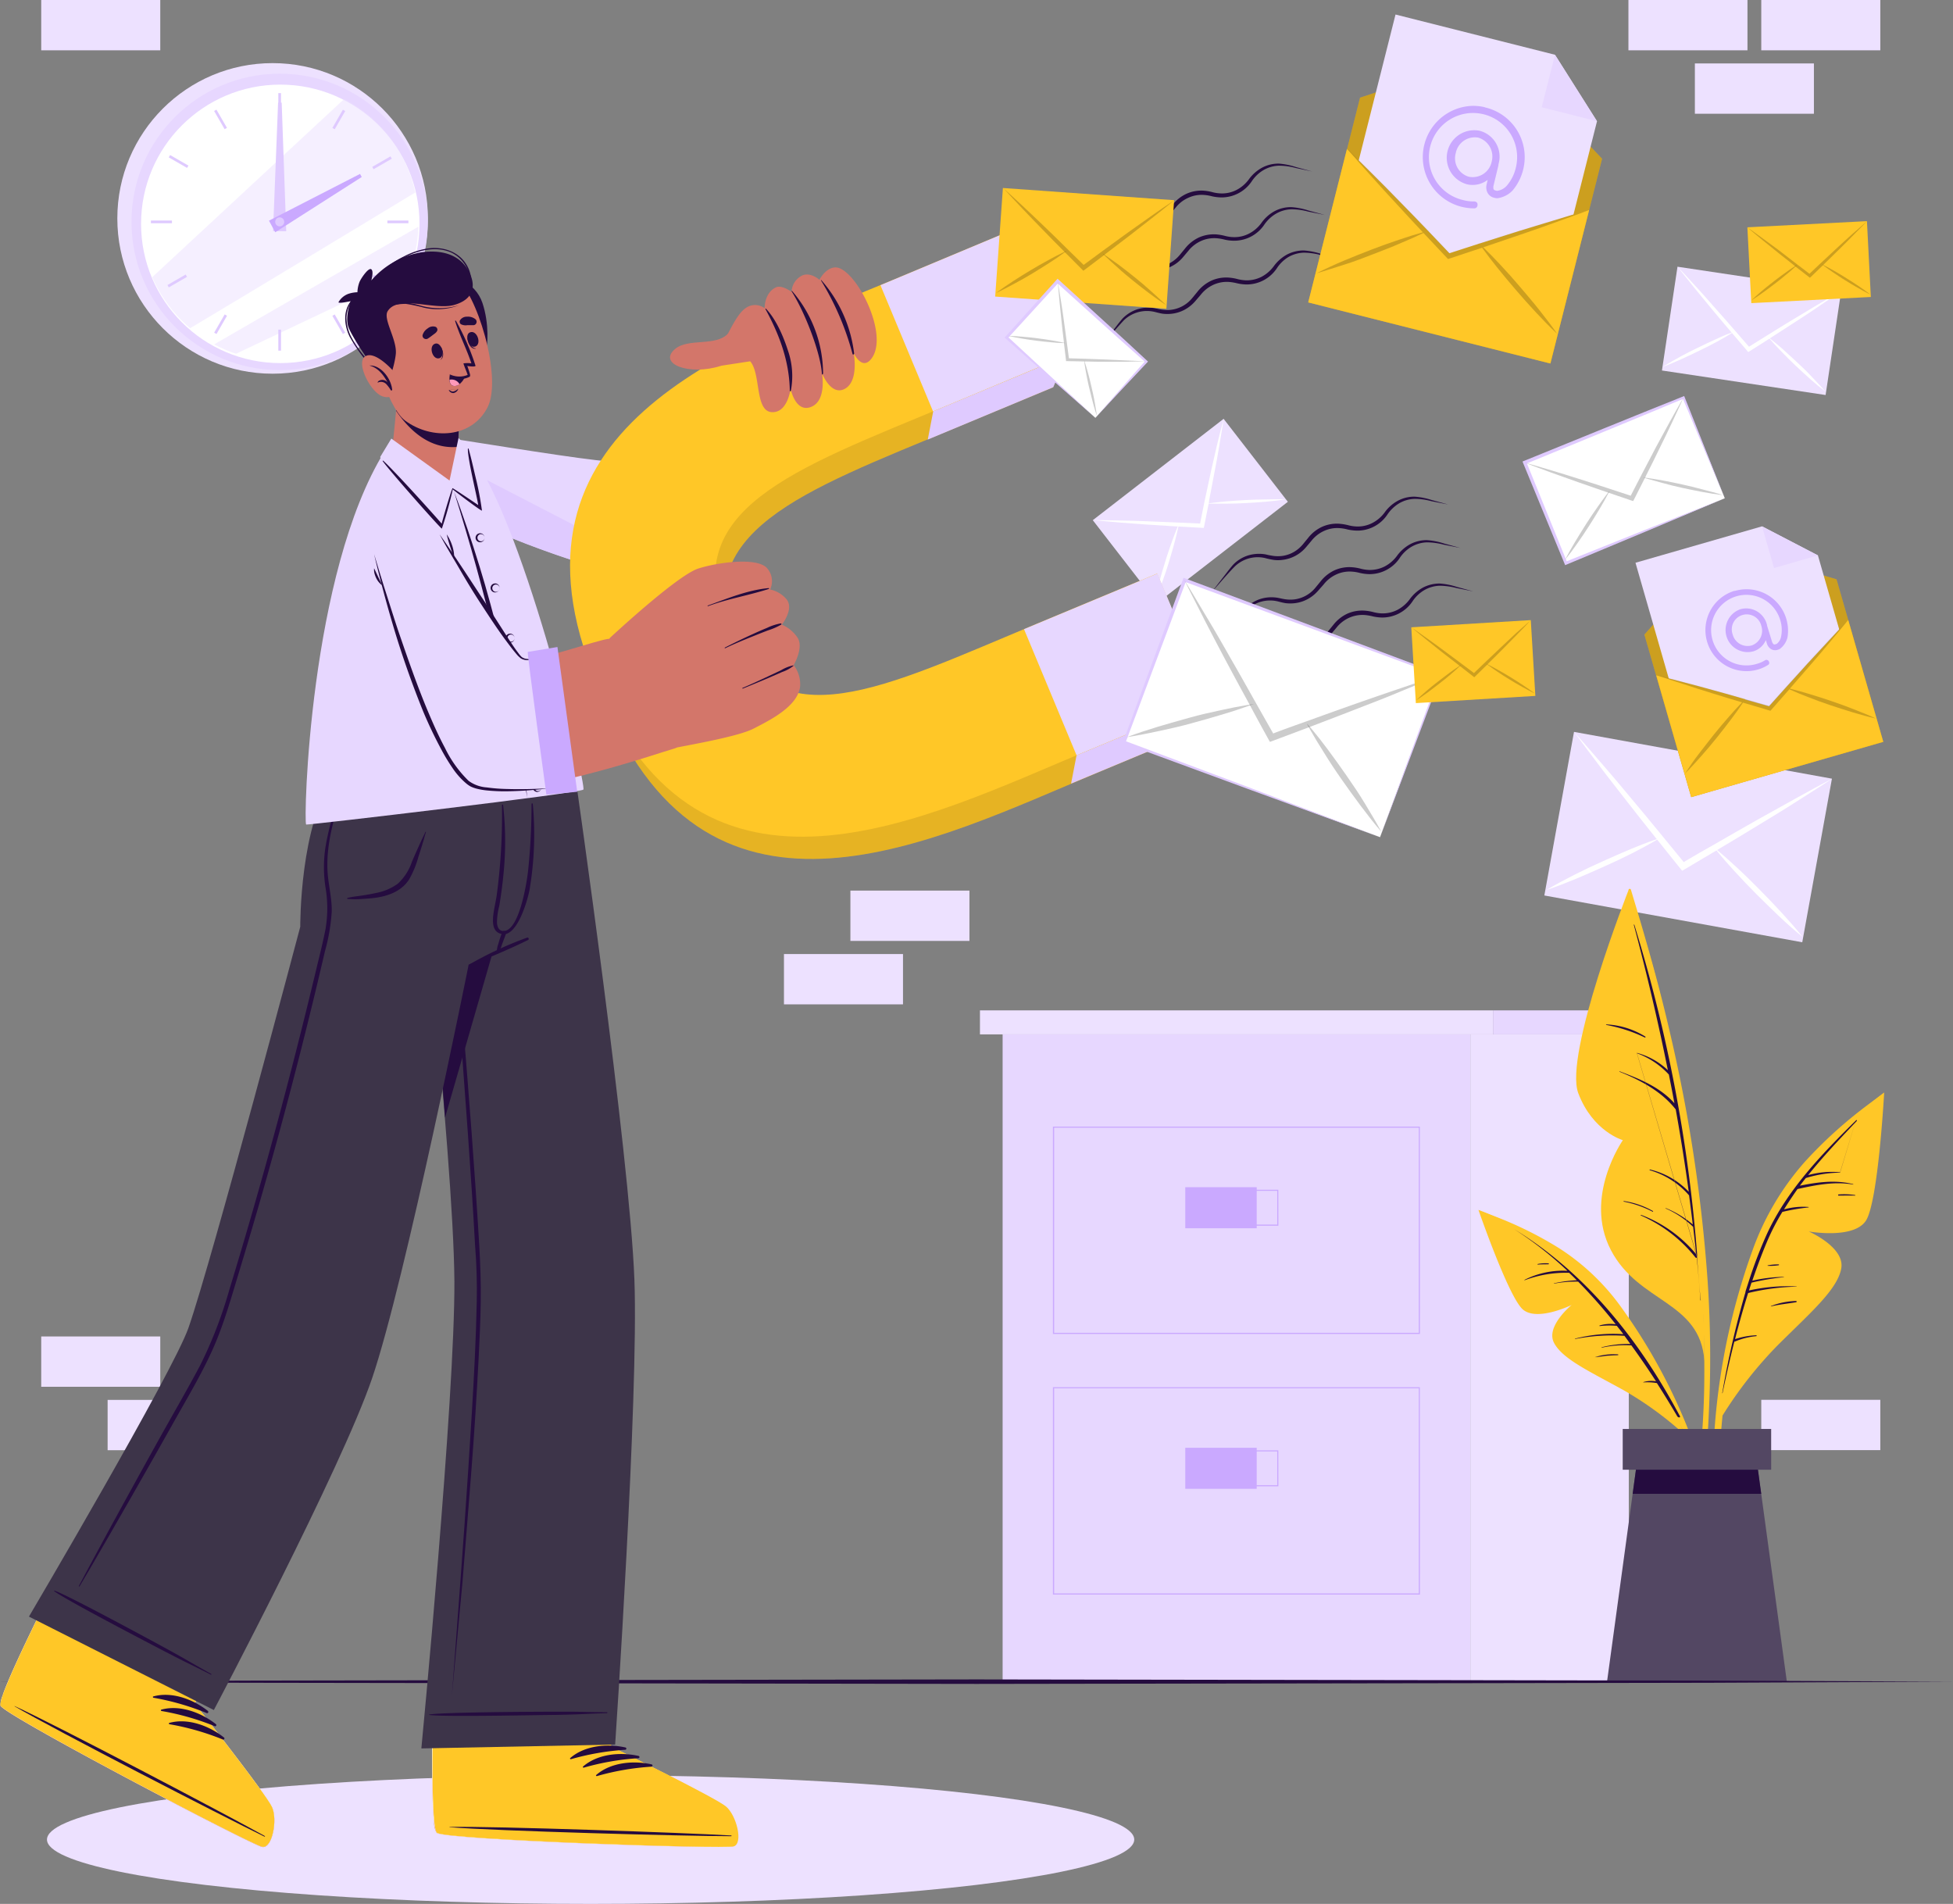
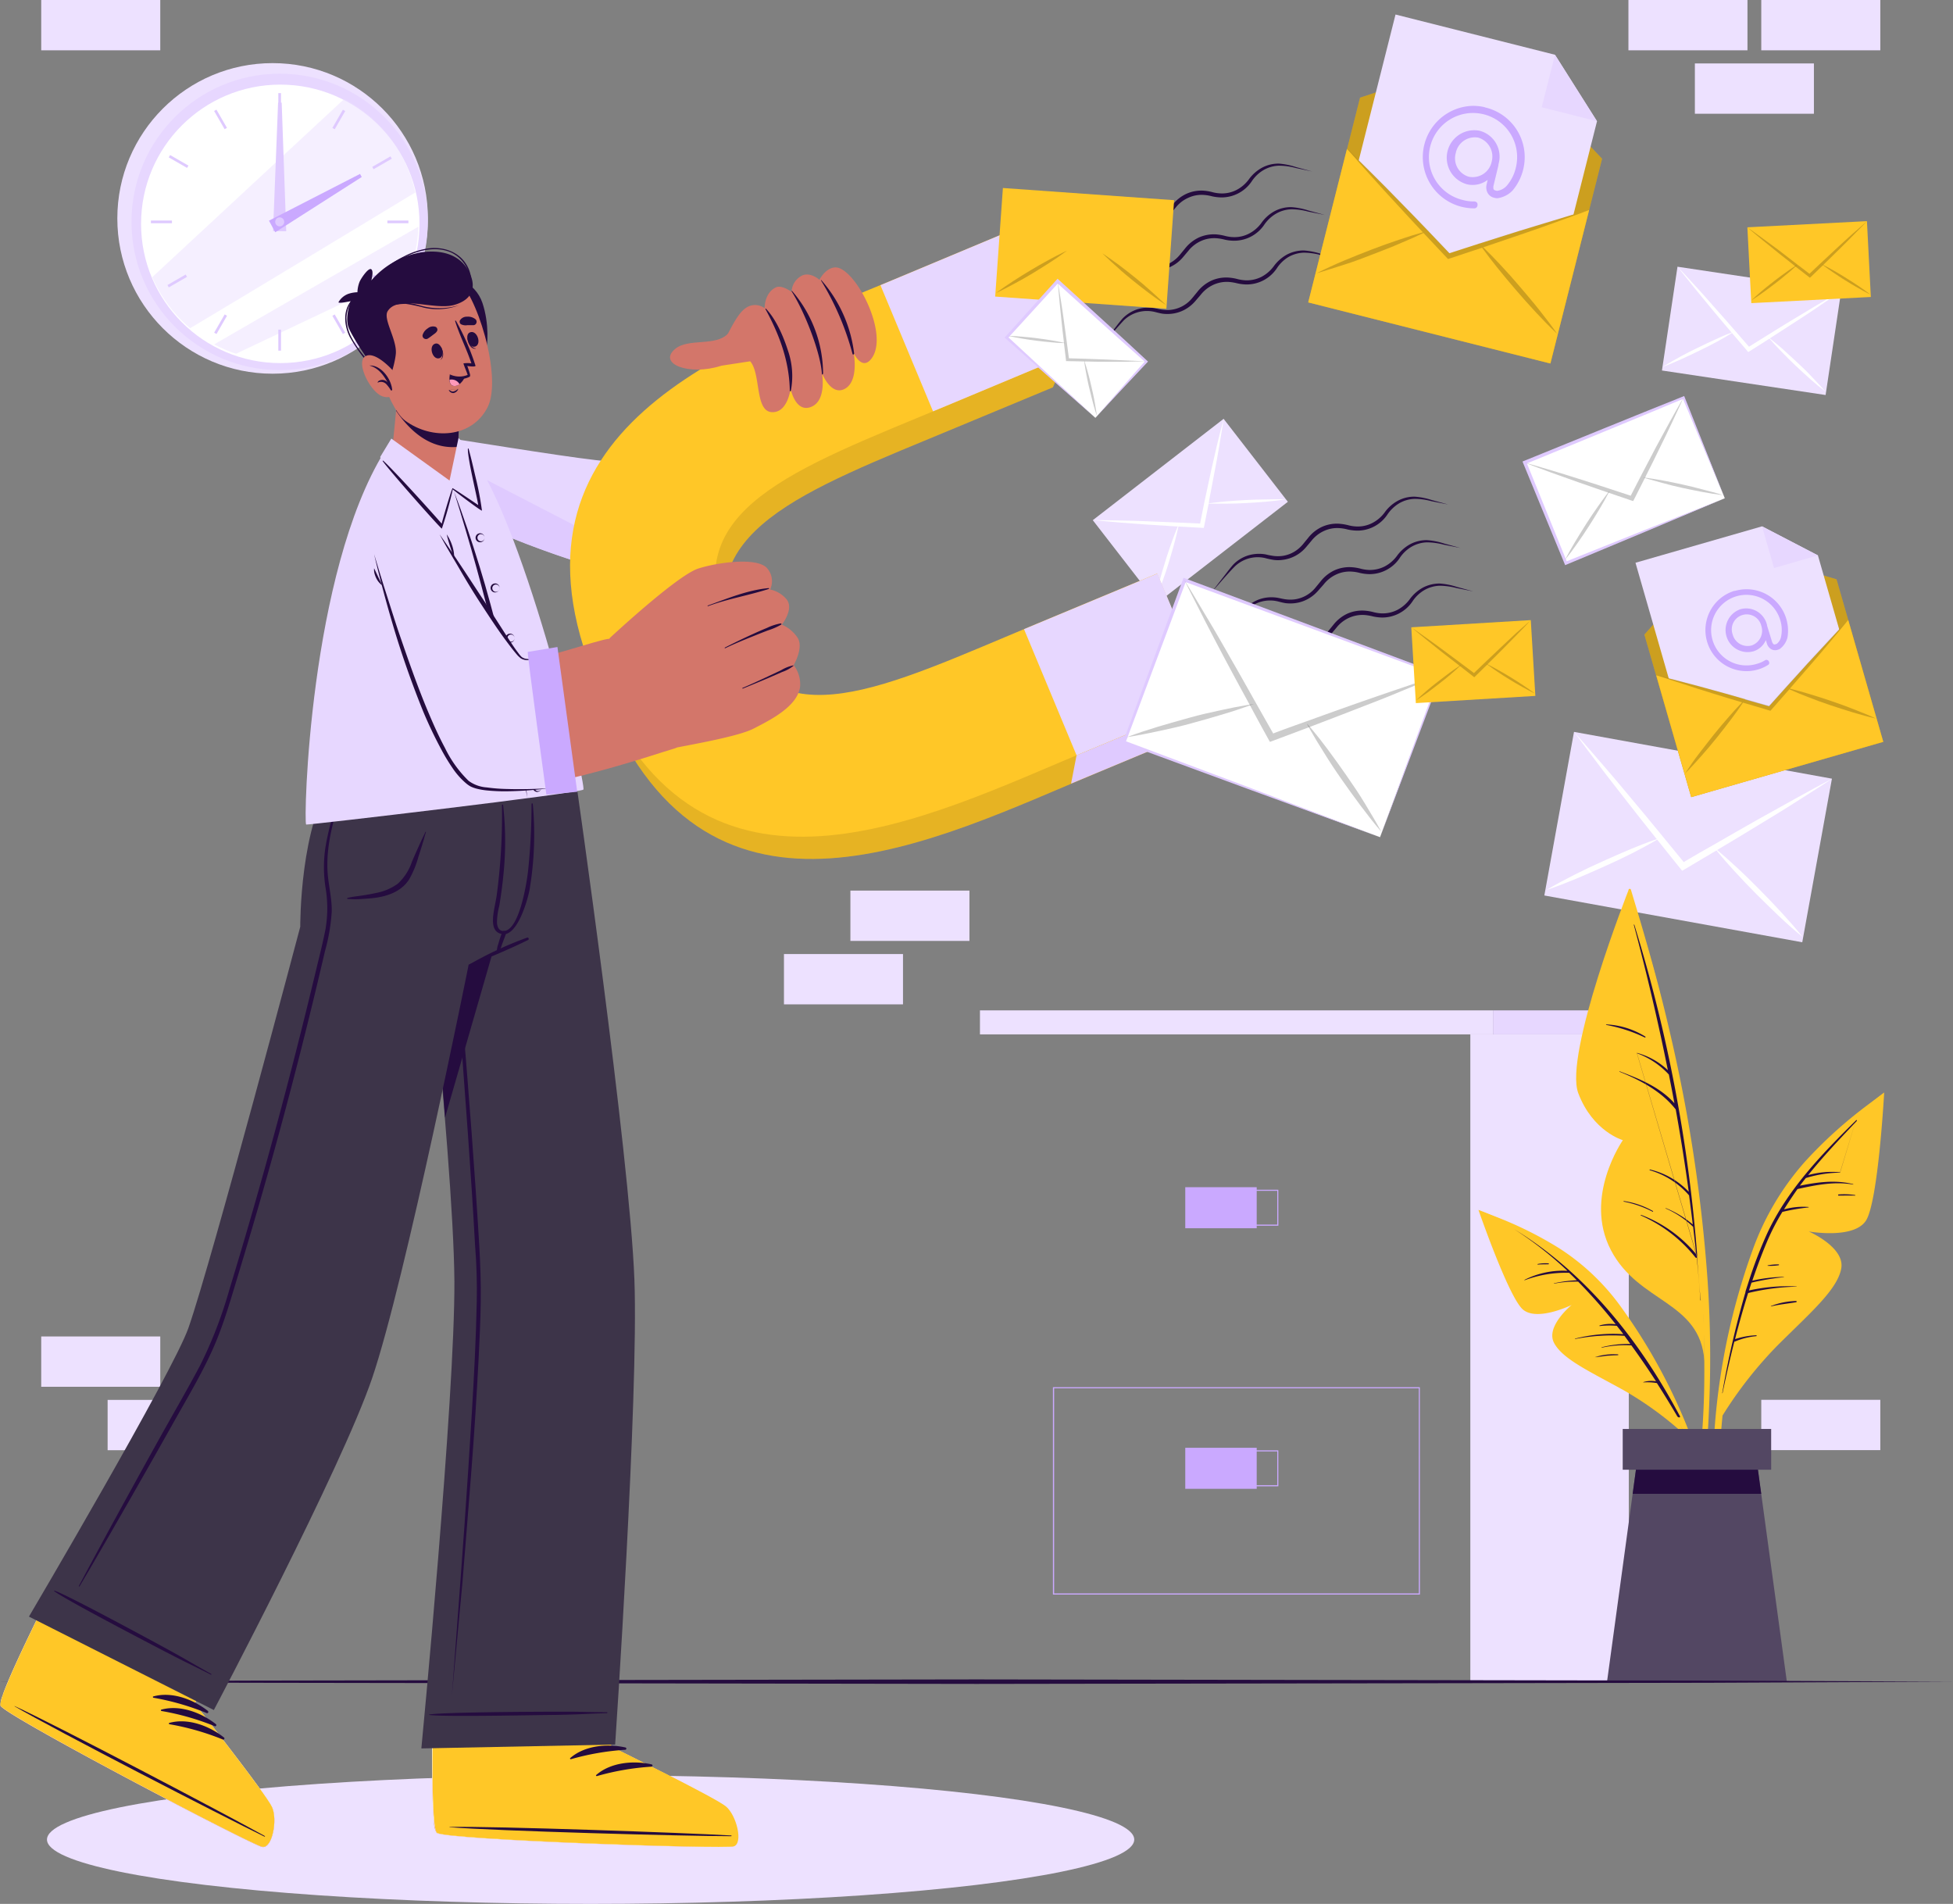
<svg xmlns="http://www.w3.org/2000/svg" viewBox="0 0 434.44 423.47">
  <rect x="0" y="0" width="434.44" height="423.47" fill="#808080" stroke="none" />
  <defs>
    <style> .cls-1, .cls-5 { fill: #ede1ff; } .cls-2 { fill: #fff; } .cls-3 { fill: #e7d7ff; } .cls-4 { fill: #caa9ff; } .cls-14, .cls-5 { isolation: isolate; } .cls-5 { opacity: 0.5; } .cls-6 { fill: #dfcaff; } .cls-7 { fill: #ffc727; } .cls-8 { fill: #250c3f; } .cls-9 { fill: #534763; } .cls-10 { fill: #d3766a; } .cls-11 { fill: #3d3449; } .cls-12 { fill: #ff99ba; } .cls-13 { opacity: 0.1; } .cls-14, .cls-15 { opacity: 0.2; } </style>
  </defs>
  <g id="Layer_2" data-name="Layer 2">
    <g id="Layer_1-2" data-name="Layer 1">
      <g>
        <g id="freepik--background-complete--inject-642">
          <rect class="cls-1" x="246.38" y="101.99" width="36.81" height="23.34" transform="translate(-14.15 185.94) rotate(-37.76)" />
          <path class="cls-2" d="M272.22,93.14c-.31,2-.67,4-1,6.06s-.71,4-1.09,6-.79,4.17-1.19,6.25v.19c-.37,1.84-.73,3.67-1.1,5.51l-.06.26h-.27l-5.6-.32h-.2q-3.16-.18-6.35-.4l-6.09-.45c-2-.19-4.08-.34-6.12-.56,2,0,4,.06,6,.09s4,.1,6,.17q3.36.12,6.75.28h0l5.06.23c.34-1.65.68-3.32,1-5h0q.69-3.32,1.42-6.6c.44-2,.88-3.93,1.34-5.88S271.68,95.14,272.22,93.14Z" />
          <path class="cls-2" d="M262.22,116.61v.06a3.35,3.35,0,0,1-.16.75c-.25,1.18-.54,2.35-.86,3.51-.38,1.42-.8,2.83-1.23,4.25s-.9,2.8-1.4,4.19-1,2.77-1.6,4.13c.29-1.46.65-2.89,1-4.31s.8-2.84,1.23-4.25.9-2.81,1.4-4.2c.39-1.1.8-2.21,1.26-3.31.1-.25.21-.5.32-.76Z" />
          <path class="cls-2" d="M286,111.07c-1.46.23-2.94.39-4.4.52s-2.94.22-4.41.3-2.95.13-4.43.14h-4.37l.81-.12c1.18-.17,2.35-.28,3.53-.39,1.47-.13,2.94-.22,4.41-.3s2.94-.12,4.42-.13S284.47,111,286,111.07Z" />
          <rect class="cls-1" x="377.95" y="55.18" width="23.34" height="36.81" transform="translate(259.13 448.01) rotate(-81.48)" />
          <path class="cls-2" d="M409.53,64.76c-1.68,1.18-3.38,2.3-5.07,3.47s-3.39,2.26-5.1,3.37-3.56,2.31-5.34,3.45a.91.91,0,0,1-.16.11q-2.36,1.52-4.73,3l-.24.14-.17-.2-3.65-4.27-.12-.15c-1.38-1.61-2.75-3.24-4.1-4.87L377,64.14c-1.27-1.61-2.57-3.18-3.83-4.8,1.39,1.43,2.73,2.93,4.09,4.4s2.71,3,4,4.48q2.24,2.5,4.47,5.07h0l3.33,3.83c1.43-.9,2.87-1.8,4.3-2.68h0c1.91-1.19,3.82-2.37,5.75-3.54,1.72-1,3.45-2.08,5.18-3.1S407.79,65.73,409.53,64.76Z" />
          <path class="cls-2" d="M385.71,73.79h0l-.64.4c-1,.64-2.08,1.23-3.14,1.81-1.29.71-2.6,1.38-3.92,2s-2.64,1.29-4,1.89-2.71,1.19-4.1,1.7c1.25-.8,2.54-1.53,3.83-2.24s2.61-1.38,3.92-2,2.65-1.29,4-1.89c1.07-.49,2.16-1,3.26-1.38l.77-.3Z" />
          <path class="cls-2" d="M406.1,87.14c-1.18-.9-2.31-1.86-3.42-2.83s-2.19-2-3.27-3-2.12-2.07-3.19-3.17c-.84-.86-1.66-1.73-2.45-2.64-.18-.19-.34-.38-.51-.57h0c.22.17.44.33.65.51.93.73,1.83,1.49,2.72,2.27,1.11,1,2.19,2,3.26,3s2.13,2,3.15,3.11S405.14,86,406.1,87.14Z" />
          <rect class="cls-1" x="357.03" y="157.03" width="36.98" height="58.31" transform="translate(125.31 522.45) rotate(-79.72)" />
          <path class="cls-2" d="M407.53,173.22c-2.72,1.8-5.46,3.49-8.19,5.25s-5.49,3.41-8.24,5.09-5.75,3.49-8.63,5.2l-.26.17c-2.54,1.52-5.1,3-7.65,4.54l-.37.21-.27-.33q-2.79-3.47-5.56-6.94c-.07-.07-.13-.16-.2-.24-2.09-2.62-4.18-5.25-6.25-7.92s-4-5.09-5.92-7.65-3.91-5.15-5.83-7.79c2.12,2.35,4.18,4.78,6.27,7.17s4.14,4.84,6.18,7.3q3.43,4.07,6.83,8.24h0c1.7,2.06,3.4,4.14,5.1,6.22,2.3-1.35,4.62-2.71,6.94-4h0c3.09-1.78,6.18-3.56,9.28-5.31q4.17-2.35,8.35-4.65C401.94,176.23,404.72,174.67,407.53,173.22Z" />
          <path class="cls-2" d="M369.37,186.36l-.08,0-1,.6q-2.49,1.43-5,2.71c-2.08,1.06-4.19,2.06-6.31,3s-4.25,1.91-6.41,2.8-4.34,1.75-6.57,2.49c2-1.21,4.08-2.3,6.16-3.36s4.2-2.06,6.31-3,4.27-1.92,6.43-2.81c1.72-.71,3.47-1.4,5.23-2,.41-.15.82-.29,1.24-.42Z" />
          <path class="cls-2" d="M401,208.41c-1.82-1.48-3.56-3-5.27-4.64s-3.37-3.23-5-4.87-3.27-3.35-4.84-5.07c-1.28-1.4-2.55-2.82-3.76-4.3l-.77-.94-.06-.07.08.06,1,.84c1.44,1.2,2.82,2.46,4.19,3.73,1.72,1.59,3.38,3.23,5,4.88s3.26,3.34,4.84,5.07S399.54,206.57,401,208.41Z" />
-           <rect class="cls-3" x="223.03" y="230.08" width="104.03" height="143.97" />
          <rect class="cls-1" x="217.99" y="224.73" width="114.11" height="5.34" />
          <rect class="cls-3" x="332.11" y="224.73" width="35.89" height="5.34" />
          <rect class="cls-1" x="327.07" y="230.08" width="35.25" height="143.97" />
-           <path class="cls-4" d="M315.86,296.7H234.22V250.58h81.62Zm-81.37-.25h81.12V250.83H234.49Z" />
          <rect class="cls-4" x="263.66" y="264.06" width="15.89" height="9.13" />
          <path class="cls-4" d="M284.37,272.63H268.22v-8h16.14Zm-15.89-.25h15.64v-7.51H268.48Z" />
          <path class="cls-4" d="M315.86,354.66H234.22V308.54h81.62Zm-81.37-.25h81.12V308.79H234.49Z" />
          <rect class="cls-4" x="263.66" y="322.02" width="15.89" height="9.13" />
          <path class="cls-4" d="M284.37,330.59H268.22v-8h16.14Zm-15.89-.25h15.64v-7.51H268.48Z" />
          <circle class="cls-1" cx="60.64" cy="48.58" r="34.54" />
          <circle class="cls-3" cx="62.21" cy="49.35" r="32.96" />
          <circle class="cls-2" cx="62.35" cy="49.79" r="30.97" />
          <path class="cls-5" d="M92.39,42.8C78.33,51.32,55.22,65.29,42.3,73a30.88,30.88,0,0,1-8.44-11.34L76.58,22A30.92,30.92,0,0,1,92.39,42.8Z" />
          <path class="cls-5" d="M93.06,50.43a30.59,30.59,0,0,1-2,10L52.51,78.68a29.79,29.79,0,0,1-4.86-2.09C59.28,69.86,80.54,57.63,93.06,50.43Z" />
          <rect class="cls-6" x="61.91" y="20.71" width="0.6" height="4.68" />
          <rect class="cls-6" x="48.76" y="24.22" width="0.6" height="4.68" transform="translate(-6.71 28.09) rotate(-30)" />
          <rect class="cls-6" x="39.42" y="33.56" width="0.6" height="4.7" transform="translate(-11.2 52.46) rotate(-60.11)" />
          <rect class="cls-6" x="33.57" y="49.05" width="4.68" height="0.6" />
          <rect class="cls-6" x="37.09" y="62.19" width="4.68" height="0.6" transform="translate(-25.98 28.11) rotate(-30.02)" />
          <rect class="cls-6" x="46.73" y="71.82" width="4.68" height="0.6" transform="translate(-37.92 78.61) rotate(-60.04)" />
          <rect class="cls-6" x="61.91" y="73.31" width="0.6" height="4.68" />
          <rect class="cls-6" x="75.06" y="69.78" width="0.6" height="4.68" transform="translate(-25.96 47.34) rotate(-30)" />
          <rect class="cls-6" x="84.68" y="60.16" width="0.6" height="4.68" transform="translate(-11.63 104.84) rotate(-60)" />
          <rect class="cls-6" x="86.17" y="49.05" width="4.68" height="0.6" />
          <rect class="cls-6" x="82.64" y="35.91" width="4.68" height="0.6" transform="translate(-6.72 47.34) rotate(-30)" />
          <rect class="cls-6" x="73.03" y="26.28" width="4.68" height="0.6" transform="translate(14.68 78.58) rotate(-60.02)" />
          <polygon class="cls-6" points="62.66 22.83 63.67 51.43 60.74 51.4 61.86 22.82 62.66 22.83" />
          <polygon class="cls-4" points="80.47 39.37 61.23 51.66 59.83 49.08 80.09 38.68 80.47 39.37" />
          <path class="cls-6" d="M63.22,49.35a1,1,0,1,1-1-1A1,1,0,0,1,63.22,49.35Z" />
          <rect class="cls-1" x="377.02" y="14.11" width="26.48" height="11.19" />
          <rect class="cls-1" x="391.79" width="26.48" height="11.19" />
          <rect class="cls-1" x="362.24" width="26.48" height="11.19" />
          <rect class="cls-1" x="9.17" width="26.48" height="11.19" />
          <rect class="cls-1" x="23.94" y="311.37" width="26.48" height="11.19" />
          <rect class="cls-1" x="9.17" y="297.26" width="26.48" height="11.19" />
          <rect class="cls-1" x="391.79" y="311.35" width="26.48" height="11.19" />
          <rect class="cls-1" x="189.17" y="198.09" width="26.48" height="11.19" />
          <rect class="cls-1" x="174.39" y="212.2" width="26.48" height="11.19" />
        </g>
        <g id="freepik--Shadow--inject-642">
          <ellipse class="cls-1" cx="131.38" cy="409.16" rx="120.93" ry="14.31" />
        </g>
        <g id="freepik--Plant--inject-642">
          <path class="cls-7" d="M380.22,312.14a254.82,254.82,0,0,0-.38-27.5,349.55,349.55,0,0,0-8.61-56c-2.4-10.37-5.36-20.57-8.44-30.75-.1-.31-.59-.22-.5.1,9.53,35.9,17.35,72.94,16.81,110.26-.15,10.44-1.36,20.7-2.35,31.08,0,.27.43.38.49.1C379.22,330.47,379.85,321.14,380.22,312.14Z" />
          <path class="cls-7" d="M362.29,197.91s-14.45,36.66-11.21,45.23S361,253.6,361,253.6s-8.84,12.61-2.66,24.45,19.89,11.27,20.8,24.68C379.12,302.77,379.89,246.68,362.29,197.91Z" />
          <path class="cls-8" d="M377.55,279.61a.31.31,0,0,0,0-.19,335.84,335.84,0,0,0-14-73.74c0-.07-.14,0-.12,0,2.86,10.73,5.41,21.51,7.58,32.35a16,16,0,0,0-6.89-3.85m0,.08a18.19,18.19,0,0,1,7.12,4.75c.42,2.13.84,4.25,1.23,6.38-3.23-3.61-7.71-5.4-12.18-7.1-.07,0-.1.08,0,.1,4.67,1.9,9.31,4.35,12.47,8.37q1.65,9.12,2.9,18.31a17.49,17.49,0,0,0-8.61-4.94c-.1,0-.16.13-.05.16a18.24,18.24,0,0,1,8.73,5.59h0c.29,2.16.57,4.31.82,6.47a22,22,0,0,0-6-3.64c-.05,0-.09.07,0,.09a20.92,20.92,0,0,1,6,4h.07c.25,2.06.48,4.11.69,6.17a29.3,29.3,0,0,0-12.25-8.75c-.09,0-.14.11,0,.15a31.89,31.89,0,0,1,12.07,9.29.25.25,0,0,0,.31.09c.31,3.16.59,6.32.82,9.48a0,0,0,1,0,.07,0c-.34-3.09-.57-6.38-.83-9.62Z" />
          <path class="cls-8" d="M366,230.56a18.07,18.07,0,0,0-8.68-2.71.06.06,0,0,0,0,.12,34.09,34.09,0,0,1,8.58,2.8.12.12,0,0,0,.14-.09A.13.13,0,0,0,366,230.56Z" />
          <path class="cls-8" d="M367.7,269.37a18.43,18.43,0,0,0-6.48-2.23c-.08,0-.09.11,0,.13a23.84,23.84,0,0,1,6.44,2.26S367.79,269.42,367.7,269.37Z" />
          <path class="cls-7" d="M418.22,243.78a99,99,0,0,0-16.72,14.61,60.33,60.33,0,0,0-11.72,19.89,148.26,148.26,0,0,0-8.73,47.54,115,115,0,0,0,2.57,26.74.24.24,0,0,0,.29.2.25.25,0,0,0,.21-.29,150.14,150.14,0,0,1,.26-46.74c2.48-15.17,6.38-31.67,16-44,5.25-6.71,11.79-12,18.26-17.45C419,244,418.54,243.54,418.22,243.78Z" />
          <path class="cls-7" d="M383.14,314.9a90.39,90.39,0,0,1,12.19-15.57c7.22-7.22,13.31-12.36,14.24-17.13s-7.23-8.3-7.23-8.3,10,1.8,12.73-2.4,4.06-28.5,4.06-28.5-18.19,13-26.67,31.19S383.14,314.9,383.14,314.9Z" />
          <path class="cls-8" d="M412.83,249.23c-7.65,7.52-15.35,15.53-19.86,25.4a100.46,100.46,0,0,0-4,10.48h0c-.23.72-.47,1.44-.69,2.16a.24.24,0,0,0,0,.12,205.58,205.58,0,0,0-5.17,22.45c0,.05.06.08.07,0,.79-3.8,1.65-7.62,2.62-11.44h.11a15.8,15.8,0,0,1,4.77-1.21c.11,0,.1-.2,0-.2a17.7,17.7,0,0,0-4.72.86c.88-3.44,1.84-6.87,2.91-10.25a50.27,50.27,0,0,1,10.79-1.42v-.05a40.24,40.24,0,0,0-10.61.9l.57-1.74a56.07,56.07,0,0,1,7.18-1.22c.05,0,0-.07,0-.07a34.35,34.35,0,0,0-7,.85c1-2.93,2.06-5.81,3.25-8.63a51.7,51.7,0,0,1,3.43-6.66,44.24,44.24,0,0,1,5.82-1c.06,0,.05-.1,0-.1a15.67,15.67,0,0,0-5.45.54q1.44-2.33,3-4.53h0c4.08-.9,8.22-1.74,12.39-1a.07.07,0,0,0,0-.09l0,0c-4-1-7.91-.44-11.86.34.43-.57.87-1.14,1.32-1.7a27,27,0,0,1,7.62-1.2m0-.09a20,20,0,0,0-7.1.64c3.37-4.19,7.1-8.13,10.78-12,.15-.24,0-.33-.17-.15Z" />
          <path class="cls-8" d="M412.63,265.8a16.86,16.86,0,0,0-3.62-.13.13.13,0,0,0,0,.26c1.19,0,2.39-.05,3.59,0A.07.07,0,1,0,412.63,265.8Z" />
          <path class="cls-8" d="M399.54,289.37a16.35,16.35,0,0,0-5.61,1.13v.08c1.85-.44,3.72-.62,5.59-.93C399.71,289.62,399.7,289.37,399.54,289.37Z" />
          <path class="cls-8" d="M395.62,281.23a11.84,11.84,0,0,0-2.38.21.09.09,0,0,0-.05.1l.05,0a11.94,11.94,0,0,0,2.39-.12.11.11,0,0,0,.11-.13A.11.11,0,0,0,395.62,281.23Z" />
          <path class="cls-7" d="M329.82,269.57a82.78,82.78,0,0,1,16.91,8A50.55,50.55,0,0,1,360.81,291a125.09,125.09,0,0,1,18.06,36.46A97.21,97.21,0,0,1,383,349.65a.21.21,0,0,1-.42,0h0a126.16,126.16,0,0,0-11-37.77c-5.51-11.7-12.48-24.15-23.13-31.89-5.8-4.22-12.31-7-18.81-9.9C329.22,269.94,329.48,269.45,329.82,269.57Z" />
          <path class="cls-7" d="M374.62,319a75.66,75.66,0,0,0-13.46-9.79c-7.51-4.17-13.62-6.92-15.49-10.57s3.94-8.39,3.94-8.39-7.68,3.77-10.86,1-9.87-22.14-9.87-22.14,17.72,6.3,28.79,19.08S374.62,319,374.62,319Z" />
          <path class="cls-8" d="M373.7,315c-8.86-16.64-20.69-31.69-36.89-41.62h0a81.11,81.11,0,0,1,11.86,9.28,18.84,18.84,0,0,0-9.53,2c-.06,0,0,.12,0,.1a26,26,0,0,1,9.8-1.66h.11c.58.55,1.15,1.1,1.71,1.66a29.1,29.1,0,0,0-5.09.68c-.05,0,0,.07,0,.07a26.24,26.24,0,0,1,5.38-.45,114.12,114.12,0,0,1,8.36,9.49,8.41,8.41,0,0,0-3.56.26c-.09,0-.07.15,0,.14a18.56,18.56,0,0,1,3.8-.06c.49.62,1,1.23,1.45,1.86a34.17,34.17,0,0,0-10.75,1c-.05,0,0,.09,0,.08a43.12,43.12,0,0,1,11-.72c.45.6.88,1.22,1.32,1.82a23.4,23.4,0,0,0-6.4.74.07.07,0,0,0,0,.09l0,0a24.13,24.13,0,0,1,6.62-.52q2.87,3.94,5.49,8a5.94,5.94,0,0,0-2.81.17c-.05,0,0,.08,0,.07a12.57,12.57,0,0,1,3,.15q2.37,3.69,4.56,7.43C373.48,315.41,373.82,315.26,373.7,315Z" />
          <path class="cls-8" d="M359.91,301.24a13.57,13.57,0,0,0-5.14.63m0,.07a39.83,39.83,0,0,1,5.12-.52c.12,0,.14-.17,0-.18Z" />
          <path class="cls-8" d="M344.46,281a9,9,0,0,0-2.38.14c-.09,0-.06.15,0,.14.78-.08,1.55-.05,2.33-.08a.11.11,0,0,0,.13-.07A.11.11,0,0,0,344.46,281Z" />
          <polygon class="cls-9" points="397.48 374.04 357.48 374.04 363.18 332.26 364.64 321.55 390.32 321.55 391.78 332.26 397.48 374.04" />
          <polygon class="cls-8" points="391.78 332.26 363.18 332.26 364.64 321.55 390.32 321.55 391.78 332.26" />
          <rect class="cls-9" x="360.97" y="317.83" width="33.02" height="9.07" />
        </g>
        <g id="freepik--Floor--inject-642">
          <polygon class="cls-8" points="0 374.04 54.3 373.8 108.61 373.71 217.22 373.54 325.83 373.71 380.14 373.8 434.44 374.04 380.14 374.29 325.83 374.38 217.22 374.54 108.61 374.37 54.3 374.29 0 374.04" />
        </g>
        <g id="freepik--Character--inject-642">
          <path class="cls-10" d="M98.94,347.81s-2.84,39.35-2.84,39.38c0,7.71.06,14.47.44,18v.06a5.3,5.3,0,0,0,.56,2.38v.05c2.29,1.57,63.88,3.67,66,3s.49-6.89-1.83-8.88-25.45-13.36-25.45-13.36l2.45-39.3Z" />
          <path class="cls-2" d="M96.1,378.92v8.27c0,7.71.06,14.47.44,18v.06a10.3,10.3,0,0,0,.56,2.38v.05c2.29,1.57,63.88,3.67,66,3s.49-6.89-1.83-8.88-25.45-13.36-25.45-13.36l.11-8.4Z" />
          <path class="cls-7" d="M163.22,410.67c-2.17.65-63.76-1.46-66-3-.88-.58-1.1-9.58-1-20.45v-.34l39.75.92v.67s23.21,11.35,25.55,13.35S165.38,410,163.22,410.67Z" />
          <path class="cls-8" d="M162.59,408.25c-10.37-.61-52.27-2.09-62.57-1.9-.08,0-.08,0,0,.06,10.27.83,52.17,2,62.56,2C162.8,408.42,162.81,408.27,162.59,408.25Z" />
          <path class="cls-8" d="M139.15,388.68c-4.06-.91-9.08-.45-12.3,2.35-.12.11,0,.29.17.25a57.09,57.09,0,0,1,12.1-2.09.26.26,0,0,0,0-.51Z" />
-           <path class="cls-8" d="M142,390.55c-4.06-.9-9.08-.44-12.3,2.36-.12.11,0,.29.17.25a57.09,57.09,0,0,1,12.1-2.09.27.27,0,0,0,.28-.25A.27.27,0,0,0,142,390.55Z" />
          <path class="cls-8" d="M144.93,392.43c-4.06-.9-9.08-.44-12.3,2.36-.13.11,0,.28.16.25a57.09,57.09,0,0,1,12.1-2.09.26.26,0,0,0,0-.52Z" />
          <path class="cls-11" d="M93.73,388.89l43.11-.86s5.26-77.58,4.28-103.44C140.05,256.49,128,172.9,128,172.9H91.58s9.3,83.92,9.5,112C101.22,311,93.73,388.89,93.73,388.89Z" />
          <path class="cls-8" d="M120.83,172.9,99,248.57c-2.59-35.81-7.38-75.67-7.38-75.67Z" />
          <path class="cls-8" d="M98.49,177l2.31,25,2.14,25c1.37,16.65,2.67,33.31,3.67,50,.24,4.17.39,8.36.33,12.55s-.26,8.36-.47,12.53q-.64,12.52-1.61,25t-2,25l-2.33,24.95,1.86-25q.94-12.49,1.76-25c.53-8.34,1.09-16.67,1.47-25q.3-6.26.43-12.5t-.37-12.49c-.91-16.67-2.23-33.33-3.44-50Z" />
          <path class="cls-8" d="M135,380.84c-6.73-.06-4.8-.14-11.53-.12-3.29,0-24.94.08-28,.63a.07.07,0,0,0,0,.09.08.08,0,0,0,0,0c3.08.48,24.72,0,28,0,6.73-.14,4.79-.17,11.52-.4a.13.13,0,0,0,.13-.11A.12.12,0,0,0,135,380.84Z" />
          <path class="cls-10" d="M28.86,326.69,8.05,360.52c-3.38,6.93-6.22,13.06-7.39,16.37V377a5.35,5.35,0,0,0-.53,2.39v.06c1.38,2.4,56,31,58.21,31.37s3.43-6,2.2-8.8-17.25-23.1-17.25-23.1l20.45-34Z" />
          <path class="cls-2" d="M.12,379.34v.06c1.38,2.4,56,31,58.21,31.37s3.43-6,2.2-8.8-17.24-23.11-17.24-23.11l3.64-6.06c-8.92-4.75-25.13-13.1-35.2-18.28l-3.69,6c-3.38,6.93-6.22,13.06-7.39,16.37V377A5.32,5.32,0,0,0,.12,379.34Z" />
          <path class="cls-7" d="M58.34,410.77c-2.25-.36-56.83-29-58.21-31.37-.54-.91,3.16-9.1,7.92-18.88l.15-.3,35.42,18.06-.32.59s16,20.29,17.23,23.1S60.58,411.14,58.34,410.77Z" />
          <path class="cls-8" d="M58.83,408.33c-9.08-5.05-46.19-24.55-55.55-28.85-.08,0-.11,0,0,.06,8.89,5.2,46.15,24.4,55.5,28.94C59,408.58,59,408.44,58.83,408.33Z" />
          <path class="cls-8" d="M46.22,380.53c-3.27-2.58-8-4.34-12.11-3.21-.16,0-.09.27,0,.29A57.63,57.63,0,0,1,45.91,381a.27.27,0,0,0,.31-.45Z" />
          <path class="cls-8" d="M48,383.47c-3.27-2.57-8-4.34-12.11-3.21-.16.05-.09.27,0,.3a56.89,56.89,0,0,1,11.81,3.36.27.27,0,0,0,.3-.45Z" />
          <path class="cls-8" d="M49.77,386.42c-3.26-2.58-8-4.34-12.1-3.21-.16,0-.1.27,0,.29a57.54,57.54,0,0,1,11.81,3.37.27.27,0,1,0,.29-.45Z" />
          <path class="cls-11" d="M124.22,172.87h0c-.16.74-2.7,12.56-5.34,22.7-1.92,7.42-3.9,13.93-5,14.6-1.28.76-7.53,3.53-9.63,4.4,0,0-14.06,70.2-21.48,92-6.85,20.09-35.2,73.78-35.2,73.78L6.44,359.57s32.12-54.49,35.5-64.27c5.28-15.16,24.85-89.16,24.85-89.16s-.15-23.17,7.65-33.28Z" />
          <path class="cls-8" d="M47,372.33c-5.87-3.28-4.14-2.42-10-5.64-2.9-1.58-21.92-11.9-24.88-12.9-.06,0-.11.08-.06.12,2.48,1.9,21.68,11.89,24.6,13.41,6,3.1,4.29,2.15,10.3,5.18a.11.11,0,0,0,.07-.12Z" />
          <path class="cls-8" d="M77.34,199.71c1.12-.29,2.33-.38,3.48-.57.92-.14,1.85-.31,2.77-.51a12.08,12.08,0,0,0,4.88-2.06,11.62,11.62,0,0,0,3.17-4.92c.46-1.07.93-2.14,1.41-3.2.23-.51.46-1,.7-1.54s.61-1.22.87-1.85c0-.09.18,0,.14,0-.15.44-.28.88-.39,1.33s-.3,1-.46,1.56c-.29.92-.57,1.84-.87,2.75a21.84,21.84,0,0,1-2,4.85c-1.7,2.7-4.74,3.79-7.77,4.17-.87.11-1.75.17-2.62.22a18.41,18.41,0,0,1-3.32,0C77.22,200,77.16,199.75,77.34,199.71Z" />
          <path class="cls-8" d="M117.22,208.56a81.57,81.57,0,0,0-12.89,6,.14.14,0,1,0,.12.26c4.34-1.86,8.77-3.64,13-5.74a.28.28,0,1,0-.23-.52Z" />
          <path class="cls-8" d="M118.52,178.82c0-.15-.28-.19-.28,0a143.37,143.37,0,0,1-.73,14.5c-.2,2.24-2,14.6-5.88,13.7-.64-.15-1-.79-1.08-1.77a15.19,15.19,0,0,1,.52-3.79c.43-2.59.77-5.18,1-7.8a71.44,71.44,0,0,0-.16-14.62.13.13,0,0,0-.16-.09.14.14,0,0,0-.09.09,134.81,134.81,0,0,1-1.18,20.18c-.49,3.21-2.11,8,1.25,8.55s5.64-7.6,6.06-9.82A73.86,73.86,0,0,0,118.52,178.82Z" />
          <path class="cls-8" d="M111.74,207.33a19.29,19.29,0,0,0-.87,2.56,5.87,5.87,0,0,0-.37,2.11.14.14,0,0,0,.17.12.17.17,0,0,0,.1-.06,7.35,7.35,0,0,0,.9-2c.3-.8.61-1.58.88-2.38a.44.44,0,1,0-.81-.35Z" />
          <path class="cls-8" d="M17.55,352.75c5.85-11,11.88-21.94,17.94-32.85,3-5.38,6.1-10.7,9-16.15A96.81,96.81,0,0,0,51,286.92q5.39-17.67,10.22-35.49t9.12-35.79c.71-3,1.5-6,2.07-9a27.5,27.5,0,0,0,0-9.23,29.51,29.51,0,0,1-.07-8.6,56.25,56.25,0,0,1,2-8.39c.46-1.45,1-2.89,1.45-4.32A.14.14,0,0,1,76,176a.15.15,0,0,1,.08.17c-1.77,5.8-3.59,11.66-3.21,17.81.19,2.95,1,5.85.92,8.82a42.32,42.32,0,0,1-1.49,8.72q-4.2,18.09-9,36T53.09,283.21c-1.75,5.76-3.38,11.61-5.86,17.1s-5.62,10.71-8.58,16q-9.16,16.31-18.56,32.47l-2.41,4.08C17.63,352.92,17.5,352.83,17.55,352.75Z" />
          <path class="cls-10" d="M97.16,110.69c13.49,6.41,36.5,16.17,45.61,16.69,7,.41,29.21-23.73,38.61-32.83,2.88-2.79-15.27-20.51-18.58-17.81-9.16,7.44-25.34,26.23-26.47,26.54-1.59.44-19.24-3.14-34.63-5.18C84.52,95.83,90.62,107.58,97.16,110.69Z" />
          <path class="cls-3" d="M141.37,97.27l19.43,20s-11.56,11.89-17.2,11.52-32.16-8.47-45.86-17-9.27-16.13,4.29-14,33.58,5.35,34.25,4.73C137.22,101.75,141.37,97.27,141.37,97.27Z" />
          <path class="cls-6" d="M148.22,127.4a9.2,9.2,0,0,1-4.66,1.43c-5.64-.37-32.16-8.49-45.86-17-9.39-5.82-10.26-11.25-5.51-13.39Z" />
          <path class="cls-4" d="M139.62,96.14c.18.49,22.27,23,22.27,23l5.14-4.59L144.28,91.37Z" />
          <path class="cls-3" d="M68.1,183.4c.17.16,61.15-7,61.67-7.78.73-1-14.06-63.11-26.24-76.12-3-3.26-15.24-3.63-18,.92C68.79,127.47,67.49,182.85,68.1,183.4Z" />
          <path class="cls-8" d="M101,109.37c2.11,5.45,3.94,11,5.66,16.57s3.22,11.22,4.66,16.88S113.94,154.21,115,160s1.78,11.54,2.26,17.36c-.49-2.88-.84-5.77-1.41-8.63s-1-5.74-1.6-8.59c-1.19-5.7-2.39-11.4-3.84-17s-2.87-11.29-4.43-16.91c-.77-2.8-1.58-5.61-2.41-8.4S101.88,112.14,101,109.37Z" />
          <path class="cls-8" d="M107.79,119.61a1,1,0,1,1-1-1A1,1,0,0,1,107.79,119.61Zm0,0a.8.8,0,0,0-.8-.8h-.11a.8.8,0,0,0-.66.92.78.78,0,0,0,.66.66.79.79,0,0,0,.9-.68A.41.41,0,0,0,107.79,119.61Z" />
          <path class="cls-8" d="M111.13,130.77a1,1,0,1,1-2,0,1,1,0,0,1,1-1h.09A1,1,0,0,1,111.13,130.77Zm0,0a.81.81,0,1,0,0,.11A.41.41,0,0,0,111.13,130.77Z" />
          <path class="cls-8" d="M114.46,141.94a1,1,0,1,1-1-1A1,1,0,0,1,114.46,141.94Zm0,0a.8.8,0,0,0-.8-.8h-.11a.8.8,0,0,0-.66.92.78.78,0,0,0,.66.66.79.79,0,0,0,.9-.68A.41.41,0,0,0,114.46,141.94Z" />
          <path class="cls-8" d="M116.89,153.14a1,1,0,1,1-2,0,1,1,0,0,1,1-1H116A1,1,0,0,1,116.89,153.14Zm0,0a.79.79,0,0,0-1.57-.18.54.54,0,0,0,0,.18.79.79,0,0,0,1.57.18A.54.54,0,0,0,116.89,153.14Z" />
          <path class="cls-8" d="M119.05,164.27a1,1,0,1,1-1-1A1,1,0,0,1,119.05,164.27Zm0,0a.8.8,0,0,0-.8-.8h-.11a.8.8,0,0,0-.66.79.79.79,0,0,0,1.57.18A.54.54,0,0,0,119.05,164.27Z" />
          <path class="cls-8" d="M120.44,175.14a1,1,0,0,1-.91,1,1,1,0,1,1,0-2.07A1,1,0,0,1,120.44,175.14Zm0,0a.79.79,0,0,0-.79-.79h-.12a.8.8,0,0,0-.63.94.77.77,0,0,0,1.53-.05A.41.41,0,0,0,120.44,175.14Z" />
          <path class="cls-10" d="M98.6,108.34c-2.78.22-8.74-4.77-11.15-9.07-.16-.3.26-3.43.59-7.25.2-2.32.36-4.91.34-7.29l14.93,3.47A37.68,37.68,0,0,0,102,97.34a4.79,4.79,0,0,0,.11,1v.16C102.41,100.32,102.94,108,98.6,108.34Z" />
          <path class="cls-8" d="M88.1,91.35c3.05,4.47,7.71,8.81,14.12,8a4.7,4.7,0,0,0-.12-.93v-.16a4.2,4.2,0,0,1-.11-1,37.67,37.67,0,0,1,1.34-9.14L88.41,84.66C88.41,86.88,88.27,89.21,88.1,91.35Z" />
          <path class="cls-8" d="M100.72,61.36s5,1.31,6.59,6,1.15,10,.77,10.26S100.72,61.36,100.72,61.36Z" />
          <path class="cls-10" d="M82.76,70.27c-1.06,5.42,3.29,20.31,7.38,23.3,5.93,4.34,14.84,3.89,18.33-3,3.39-6.74-2.63-26-7.12-28.68C94.73,58,84.32,62.27,82.76,70.27Z" />
          <path class="cls-8" d="M98.09,77.14s-.06.07,0,.12c.36,1,.61,2.16-.17,2.79h0C98.94,79.6,98.6,78,98.09,77.14Z" />
          <path class="cls-8" d="M96.86,76.42c-1.63.42-.69,3.65.83,3.27S98.22,76.08,96.86,76.42Z" />
          <path class="cls-8" d="M104,75.23s.1,0,.11.06c.26,1,.73,2.13,1.73,2.2v.06C104.66,77.71,104.05,76.23,104,75.23Z" />
          <path class="cls-8" d="M104.55,73.92c1.58-.6,2.65,2.6,1.19,3.15S103.22,74.41,104.55,73.92Z" />
          <path class="cls-8" d="M95.15,75.32a12.9,12.9,0,0,0,1.13-.81c.43-.32.8-.52,1-1a.72.72,0,0,0-.35-.8,1.81,1.81,0,0,0-1.77.32A2.68,2.68,0,0,0,94,74.53a.76.76,0,0,0,.63.87A.74.74,0,0,0,95.15,75.32Z" />
          <path class="cls-8" d="M105.31,72.33h-1.38a2.26,2.26,0,0,1-1.42-.23.71.71,0,0,1-.2-.84,1.78,1.78,0,0,1,1.59-.82,2.64,2.64,0,0,1,1.8.51.76.76,0,0,1,.18,1.06A.73.73,0,0,1,105.31,72.33Z" />
          <path class="cls-8" d="M99.88,86.74c.31.16.65.42,1,.34a2.63,2.63,0,0,0,1-.57m.06,0a1.4,1.4,0,0,1-1.11.92,1.12,1.12,0,0,1-1-.66s0,0,0,0Z" />
          <path class="cls-8" d="M100.06,83.43a3.55,3.55,0,0,0,2.72.85A4.15,4.15,0,0,0,104,84a.92.92,0,0,0,.23-.09l.21-.1a.28.28,0,0,0,.13-.29h0a.17.17,0,0,0,0-.1h0v-.09c-.2-.78-.62-1.93-.62-1.93.32.06,2,.29,1.81-.11a53.85,53.85,0,0,0-4.34-9.94c-.06-.11-.22,0-.18.07,1,3.2,2.56,6.2,3.62,9.4a6.41,6.41,0,0,0-1.75,0c-.1.06.85,2.21.91,2.57h0a4.9,4.9,0,0,1-3.85-.07C100,83.28,100,83.37,100.06,83.43Z" />
          <path class="cls-8" d="M103.46,83.72a4.17,4.17,0,0,1-1.26,1.73,1.8,1.8,0,0,1-1.08.4c-.86,0-1.1-.71-1.14-1.38a4.78,4.78,0,0,1,.08-1.07A5.44,5.44,0,0,0,103.46,83.72Z" />
          <path class="cls-12" d="M102.22,85.45a1.8,1.8,0,0,1-1.08.4c-.86,0-1.1-.71-1.14-1.38A2,2,0,0,1,102.22,85.45Z" />
          <path class="cls-8" d="M88.06,78.53c.16-3.2-2.9-7.6-1.82-9.32,2.34-3.73,10.34-.14,14.77-1.38s5-4.37,3.18-7.63-5.4-4.75-10.41-4.09A18.81,18.81,0,0,0,82.6,62.37s.59-2,0-2.47S80.41,61.75,80,62.64A6.88,6.88,0,0,0,79.51,65a7.18,7.18,0,0,0-2,.35,4.21,4.21,0,0,0-2.22,1.87c0,.28,1.61,0,2.72-.23,0,0-1.26,3.3-.56,5.6s7.46,12.3,8.36,12.17C87,84.6,88,79.83,88.06,78.53Z" />
          <path class="cls-8" d="M78.38,66.6s.1,0,.07.05a7.55,7.55,0,0,0-1.38,3.94,9.5,9.5,0,0,0,1.31,4.79c1.55,2.86,3.83,5.2,5.92,7.64.07.07,0,.18-.12.11a33.78,33.78,0,0,1-6.39-8.22C76.5,72.27,76.22,68.89,78.38,66.6Z" />
          <path class="cls-8" d="M85.75,68.14a11,11,0,0,1,4-.86,16,16,0,0,1,3.81.7,15.44,15.44,0,0,0,8.55-.08h0a13.59,13.59,0,0,1-7.83.53,33.82,33.82,0,0,0-4-.84,14,14,0,0,0-4.45.73.12.12,0,0,1-.1-.14S85.74,68.15,85.75,68.14Z" />
          <path class="cls-8" d="M84.9,60.4a20.7,20.7,0,0,1,5-3.39,16.61,16.61,0,0,1,5.49-1.78c3.33-.39,6.83.8,8.51,3.86a7.23,7.23,0,0,1,.76,5.13.09.09,0,1,1-.18,0h0a7.47,7.47,0,0,0-4-8c-3.25-1.52-7-.64-10.07.8A30.69,30.69,0,0,0,85,60.42S84.89,60.41,84.9,60.4Z" />
          <path class="cls-10" d="M87.29,82.3s-4-4.47-6.1-3,1.38,8.27,4.11,8.92a2.68,2.68,0,0,0,3.35-1.77l0-.1Z" />
          <path class="cls-8" d="M82.22,81.32c1.92.51,3.1,2.09,4,3.76a1.47,1.47,0,0,0-2.06-.29L84,85s0,.11.06.09a1.65,1.65,0,0,1,1.87.35,8.28,8.28,0,0,1,1,1.35c.1.15.39,0,.3-.16h0c-.23-2.37-2.45-5.44-5-5.33Z" />
          <path class="cls-3" d="M102,97.41l-2,9.47L87.05,97.55l-2.5,4.13s13.81,16,13.74,15.15l2.34-8.26,6.18,4.41L104.1,99.72Z" />
          <path class="cls-8" d="M105.84,106.35c-.52-2.18-1-4.38-1.6-6.53,0-.07-.15-.09-.16,0-.07,2.2,2,10.5,2.3,12.52h0c-.26-.19-5.68-3.84-5.72-3.76-.58,1.35-2.31,7.37-2.4,7.9-2.19-2.53-10.48-11.7-13-14-.07-.06-.18,0-.12.1,2,2.73,13,15.1,13.15,15a88.22,88.22,0,0,0,2.43-8.73c1,.83,6.53,5,6.49,4.71A68,68,0,0,0,105.84,106.35Z" />
          <path class="cls-7" d="M134.64,156.45c-23.48-56.37,29.92-74.19,65.91-89.18L227.62,56l9.6,23.15-3,7-21.65,9c-34.09,14.2-59.82,23.06-48.94,49.16s35,13.48,69.12-.72l26.67-11.11,9.67,23.2-3,7-22,9.19C208.13,186.84,158.13,212.81,134.64,156.45Z" />
          <g class="cls-13">
            <path d="M134.64,156.45c-23.48-56.37,29.92-74.19,65.91-89.18L227.62,56l9.6,23.15-3,7-21.65,9c-34.09,14.2-59.82,23.06-48.94,49.16s35,13.48,69.12-.72l26.67-11.11,9.67,23.2-3,7-22,9.19C208.13,186.84,158.13,212.81,134.64,156.45Z" />
          </g>
-           <polygon class="cls-6" points="207.6 91.46 206.38 97.77 234.3 86.13 237.26 79.11 207.6 91.46" />
          <polygon class="cls-6" points="239.48 167.98 238.26 174.29 266.18 162.65 269.14 155.63 239.48 167.98" />
          <path class="cls-7" d="M132.58,151.5C109.1,95.14,162.5,77.32,198.49,62.32L225.56,51l11.66,28.1L210.55,90.25c-34.09,14.2-59.82,23.06-48.94,49.17s35,13.48,69.12-.72l26.67-11.12,11.7,28.07L242,166.93C206.07,181.9,156.07,207.86,132.58,151.5Z" />
          <path class="cls-3" d="M225.56,51l11.66,28.1L210.55,90.25l-3,1.24-11.7-28.06,2.59-1.08Z" />
          <path class="cls-3" d="M239.48,168l-11.69-28.06,3-1.25,26.67-11.12,11.7,28.07L242.09,166.9Z" />
          <path class="cls-10" d="M95.07,116.14c5.14,6.52,18.05,29.91,20.45,30.71s18.08-4.77,20-4.77c3.93,0,18.39,23.29,14.72,24.33s-35.73,12.22-44.31,8c-10.13-4.94-19.06-39.72-22.55-55.82C80.41,104.76,85.13,103.47,95.07,116.14Z" />
          <path class="cls-10" d="M170.49,126.22a4.37,4.37,0,0,1,.82,4.9,6.47,6.47,0,0,1,3.74,2.28c1.56,2.15-1.13,5.54-1.13,5.54a7.88,7.88,0,0,1,3.56,3c1.29,2.21-.93,6-.93,6a7,7,0,0,1,1.44,4.65c-.42,4.45-6.54,7.51-10.4,9.49s-16.69,4-19.1,4.62L135.55,142s14.81-13.82,19.68-15.51C159.34,125.14,168,123.89,170.49,126.22Z" />
          <path class="cls-8" d="M170.93,130.81c-4.73.46-9.06,2.3-13.5,3.88a.09.09,0,0,0,0,.13.08.08,0,0,0,.07,0c4.39-1.63,9-2.37,13.49-3.82a.11.11,0,0,0,.09-.13A.12.12,0,0,0,170.93,130.81Z" />
          <path class="cls-8" d="M173.68,138.66a11.87,11.87,0,0,0-3.07,1c-1.07.44-2.12.9-3.16,1.38q-3.15,1.43-6.21,3c-.09,0,0,.19.06.15,2.08-1,4.19-1.86,6.31-2.71,1.07-.43,2.13-.85,3.2-1.26a14.83,14.83,0,0,0,3-1.31.16.16,0,0,0-.13-.25Z" />
          <path class="cls-8" d="M176.46,148a8.65,8.65,0,0,0-2.72,1.08l-2.84,1.34c-1.9.89-3.8,1.77-5.73,2.59-.09,0,0,.19.06.15,2-.82,3.94-1.61,5.9-2.45l2.87-1.25a8.29,8.29,0,0,0,2.51-1.37S176.5,148,176.46,148Z" />
          <path class="cls-3" d="M119.22,146.46l2.87,28.88s-13.44,1.61-17.5-.94-14.65-19-21.58-54c-2.44-12.35-.14-21.45,11.38-6s20.35,31.54,21.52,31.95A10,10,0,0,0,119.22,146.46Z" />
          <path class="cls-8" d="M83.22,123.26c.89,2.94,1.77,5.87,2.71,8.8s1.85,5.85,2.83,8.75c2,5.81,4,11.6,6.36,17.24,1.19,2.82,2.42,5.62,3.86,8.3a26,26,0,0,0,5.24,7.31,7.7,7.7,0,0,0,4.07,1.48,38.55,38.55,0,0,0,4.55.35c3.06.1,6.13,0,9.2-.15a83.16,83.16,0,0,1-9.2.66,39.92,39.92,0,0,1-4.64-.2,15.13,15.13,0,0,1-2.31-.42,7.91,7.91,0,0,1-1.15-.42,6.08,6.08,0,0,1-1-.68,16.35,16.35,0,0,1-3.12-3.52,41.68,41.68,0,0,1-2.42-4q-2.2-4.08-4-8.36Q90.72,149.83,88,141C86.22,135.14,84.61,129.24,83.22,123.26Z" />
          <path class="cls-8" d="M83.22,126.4l.89,1.87.44.92a8.55,8.55,0,0,1,.44,1,4.58,4.58,0,0,1-1.33-1.66,6,6,0,0,1-.36-1A3.31,3.31,0,0,1,83.22,126.4Z" />
          <path class="cls-8" d="M97.79,118.86c1.76,2.47,3.43,5,5.1,7.51s3.31,5.06,5,7.59l4.9,7.63c.82,1.26,1.64,2.53,2.55,3.71a5.65,5.65,0,0,0,.71.83,2.24,2.24,0,0,0,1,.41,6.19,6.19,0,0,0,2.23-.08,5.29,5.29,0,0,1-2.26.35,2.6,2.6,0,0,1-1.15-.37,6,6,0,0,1-.86-.81c-1-1.16-1.9-2.39-2.81-3.61-1.79-2.45-3.45-5-5.1-7.52s-3.23-5.11-4.75-7.73S99.22,121.54,97.79,118.86Z" />
          <path class="cls-8" d="M99.37,118.86a10,10,0,0,1,1.25,2.59,8.49,8.49,0,0,1,.33,1.41,4.41,4.41,0,0,1,0,1.45C100.48,122.46,99.79,120.75,99.37,118.86Z" />
          <path class="cls-4" d="M117.4,145c-.15.51,4.14,31.73,4.14,31.73l6.86-.62L124,143.91Z" />
          <path class="cls-10" d="M158.72,79.78c2.51-3.33,4.57-9.48,7.12-11.23a3.54,3.54,0,0,1,4.24,0s-.06-3.42,2.52-4.63c1.33-.62,3.49,1,3.49,1a4.2,4.2,0,0,1,2.43-3.68c1.88-.74,3.76,1,3.76,1s1.29-2.61,3.45-2.76c4.38-.28,12.43,15.1,8,20.44-2.06,2.49-3.82-1.37-3.82-1.37s1.19,6.17-1.94,7.91S182.85,83,182.85,83s1.1,6-2.32,7.46c-3.57,1.54-4.67-4-4.67-4s-.53,4.63-3.41,5.16c-4.76.87-3-8.3-5.57-11.26l-6.55,1Z" />
          <path class="cls-10" d="M162,74.14c-2.65,3-8.85,1-11.79,3.45-4,3.31,3.06,6.06,10.16,3.78l5.2-2.74Z" />
          <path class="cls-8" d="M182.62,62.36s0-.1.07-.06A30.1,30.1,0,0,1,190,78.65c0,.19-.29.3-.35.09A62,62,0,0,0,182.62,62.36Z" />
          <path class="cls-8" d="M176.08,64.78c0-.06.06-.12.11-.06A28.24,28.24,0,0,1,183.09,83c0,.24-.25.45-.26.17C182.59,78.64,179.09,69.51,176.08,64.78Z" />
          <path class="cls-8" d="M175.69,86.93c-.1-6.58-2.3-12.47-5.43-18.2,0-.07.07-.12.12-.07,2.29,2.39,3.91,6.24,4.91,9.35a17.34,17.34,0,0,1,.63,8.92C175.9,87.05,175.69,87.07,175.69,86.93Z" />
        </g>
        <g id="freepik--Lines--inject-642">
          <path class="cls-8" d="M269.6,131.61l2.32-3c.8-1,1.51-2,2.38-3a7.89,7.89,0,0,1,3.31-2.06,8.43,8.43,0,0,1,3.93-.24,16,16,0,0,0,1.83.35,7.74,7.74,0,0,0,1.8,0,7.06,7.06,0,0,0,3.29-1.31,7.56,7.56,0,0,0,1.31-1.22l1.2-1.46a8.38,8.38,0,0,1,3.11-2.49,8,8,0,0,1,3.94-.68,11.72,11.72,0,0,1,2,.35,8.21,8.21,0,0,0,1.78.25,7,7,0,0,0,3.46-.77,7.84,7.84,0,0,0,2.73-2.32,8.71,8.71,0,0,1,2.92-2.61,7.67,7.67,0,0,1,3.78-.93,15.63,15.63,0,0,1,3.78.74l3.67,1-3.74-.74a14.48,14.48,0,0,0-3.7-.51,7.23,7.23,0,0,0-3.48,1,8.4,8.4,0,0,0-2.62,2.52,8,8,0,0,1-6.82,3.54,10.42,10.42,0,0,1-2-.25,9.15,9.15,0,0,0-1.8-.3,7,7,0,0,0-3.47.63,7.56,7.56,0,0,0-2.79,2.19l-1.23,1.46a8.08,8.08,0,0,1-5.2,2.78,7.44,7.44,0,0,1-2,0,17.17,17.17,0,0,1-1.89-.41,7.34,7.34,0,0,0-6.74,1.89C272.93,127.76,271.31,129.75,269.6,131.61Z" />
          <path class="cls-8" d="M272.39,141.28l2.31-3c.8-1,1.51-2,2.39-3a7.82,7.82,0,0,1,3.31-2.07,8.26,8.26,0,0,1,3.92-.23c.67.13,1.23.28,1.84.34a7.66,7.66,0,0,0,1.79,0,7.23,7.23,0,0,0,4.6-2.53l1.2-1.46a8.5,8.5,0,0,1,3.12-2.49,8.08,8.08,0,0,1,3.94-.67,10.5,10.5,0,0,1,1.94.34,9.1,9.1,0,0,0,1.79.26A7.28,7.28,0,0,0,308,126a8,8,0,0,0,2.72-2.32,8.9,8.9,0,0,1,2.92-2.61,7.71,7.71,0,0,1,3.79-.93,15.64,15.64,0,0,1,3.77.74l3.67,1-3.73-.74a15.42,15.42,0,0,0-3.7-.51,7.38,7.38,0,0,0-3.49,1,8.06,8.06,0,0,0-2.61,2.52,8.08,8.08,0,0,1-6.82,3.55,10.44,10.44,0,0,1-2-.26,9.15,9.15,0,0,0-1.8-.3,7.09,7.09,0,0,0-3.46.63,7.56,7.56,0,0,0-2.79,2.19l-1.25,1.42a8.31,8.31,0,0,1-1.49,1.35,7.94,7.94,0,0,1-3.71,1.43,8.36,8.36,0,0,1-2,0c-.65-.09-1.32-.29-1.88-.42a7.39,7.39,0,0,0-6.75,1.89C275.72,137.42,274.09,139.41,272.39,141.28Z" />
          <path class="cls-8" d="M275.22,150.94l2.32-3c.8-1,1.51-2,2.38-3a7.89,7.89,0,0,1,3.31-2.06,8.18,8.18,0,0,1,3.93-.24c.67.13,1.23.28,1.83.34a6.78,6.78,0,0,0,1.8,0,6.92,6.92,0,0,0,3.29-1.31,7.91,7.91,0,0,0,1.31-1.21l1.2-1.47a8.57,8.57,0,0,1,3.11-2.49,8.12,8.12,0,0,1,3.95-.67,10.65,10.65,0,0,1,1.94.34,8.89,8.89,0,0,0,1.78.26,7.27,7.27,0,0,0,3.46-.77,8.07,8.07,0,0,0,2.73-2.33,8.9,8.9,0,0,1,2.92-2.61,7.93,7.93,0,0,1,3.79-.93,15.64,15.64,0,0,1,3.77.74l3.67,1-3.73-.74a15.5,15.5,0,0,0-3.71-.51,7.34,7.34,0,0,0-3.48,1,8.06,8.06,0,0,0-2.61,2.52,8.1,8.1,0,0,1-6.83,3.55,10.44,10.44,0,0,1-2-.26,10.91,10.91,0,0,0-1.8-.3,7.27,7.27,0,0,0-3.47.63,7.56,7.56,0,0,0-2.79,2.19l-1.23,1.46a8.08,8.08,0,0,1-5.2,2.78,8.36,8.36,0,0,1-2,0c-.66-.09-1.32-.29-1.89-.42a7.34,7.34,0,0,0-6.74,1.89C278.51,147.08,276.88,149.07,275.22,150.94Z" />
          <path class="cls-8" d="M239.45,57.53l2.31-3c.8-1,1.51-2,2.39-3a7.7,7.7,0,0,1,3.31-2.06,8.39,8.39,0,0,1,3.92-.24,16.57,16.57,0,0,0,1.84.35,7.66,7.66,0,0,0,1.79,0,7.06,7.06,0,0,0,3.29-1.31,6.9,6.9,0,0,0,1.31-1.22l1.2-1.46a8.34,8.34,0,0,1,3.12-2.49,8,8,0,0,1,3.94-.68,10.52,10.52,0,0,1,1.94.35,8.39,8.39,0,0,0,1.79.25,7,7,0,0,0,3.46-.77,8,8,0,0,0,2.72-2.32,8.81,8.81,0,0,1,2.92-2.61,7.71,7.71,0,0,1,3.79-.93,15.83,15.83,0,0,1,3.73.75l3.67,1-3.67-.78a14.56,14.56,0,0,0-3.71-.51,7.34,7.34,0,0,0-3.48,1,8.06,8.06,0,0,0-2.61,2.52,8.09,8.09,0,0,1-6.82,3.54,10.42,10.42,0,0,1-2-.25,9.15,9.15,0,0,0-1.8-.3,7,7,0,0,0-3.46.63,7.36,7.36,0,0,0-2.79,2.15l-1.23,1.46A8.31,8.31,0,0,1,258.83,49a7.89,7.89,0,0,1-3.71,1.42,7.44,7.44,0,0,1-2,0,15.43,15.43,0,0,1-1.88-.42,7.39,7.39,0,0,0-6.75,1.9C242.78,53.68,241.15,55.67,239.45,57.53Z" />
          <path class="cls-8" d="M242.22,67.19l2.32-3c.8-1,1.51-2,2.38-3a8,8,0,0,1,3.3-2,8.3,8.3,0,0,1,3.93-.23c.67.13,1.23.28,1.83.34a7.74,7.74,0,0,0,1.8,0,6.92,6.92,0,0,0,3.29-1.31,7.56,7.56,0,0,0,1.31-1.22l1.2-1.46a8.57,8.57,0,0,1,3.11-2.49,8.21,8.21,0,0,1,3.94-.68,11.72,11.72,0,0,1,1.95.35,8.21,8.21,0,0,0,1.78.25,7,7,0,0,0,3.46-.77,7.84,7.84,0,0,0,2.73-2.32A8.71,8.71,0,0,1,283.47,47a7.67,7.67,0,0,1,3.78-.93,15.63,15.63,0,0,1,3.78.74l3.67,1L291,47.06a14.56,14.56,0,0,0-3.71-.51,7.23,7.23,0,0,0-3.48,1A8.16,8.16,0,0,0,281.22,50a8.07,8.07,0,0,1-6.83,3.54,9.05,9.05,0,0,1-2-.25,10,10,0,0,0-1.8-.3,7.15,7.15,0,0,0-3.47.63,7.56,7.56,0,0,0-2.79,2.19l-1.23,1.46a8.08,8.08,0,0,1-5.2,2.78,8.36,8.36,0,0,1-2,0c-.66-.09-1.32-.29-1.89-.42a7.34,7.34,0,0,0-6.74,1.89C245.57,63.34,243.94,65.33,242.22,67.19Z" />
          <path class="cls-8" d="M245,76.86l2.32-3c.8-1,1.5-2,2.38-3A8.08,8.08,0,0,1,253,68.79a8.26,8.26,0,0,1,3.92-.23c.67.13,1.23.28,1.84.34a6.71,6.71,0,0,0,1.79,0,7.23,7.23,0,0,0,4.6-2.53l1.2-1.46a8.5,8.5,0,0,1,3.12-2.49,8.08,8.08,0,0,1,3.94-.67,10.5,10.5,0,0,1,1.94.34,9.1,9.1,0,0,0,1.79.26,7.27,7.27,0,0,0,3.46-.77,8,8,0,0,0,2.72-2.33,9.13,9.13,0,0,1,2.92-2.61,8,8,0,0,1,3.79-.93,15.64,15.64,0,0,1,3.77.74l3.67,1-3.73-.74a15.42,15.42,0,0,0-3.7-.51,7.38,7.38,0,0,0-3.49,1A8.06,8.06,0,0,0,284,59.72a8.08,8.08,0,0,1-6.82,3.55,10.44,10.44,0,0,1-2-.26,10.91,10.91,0,0,0-1.8-.3,7.21,7.21,0,0,0-3.46.63,7.56,7.56,0,0,0-2.79,2.19L265.87,67a8.31,8.31,0,0,1-1.49,1.35,7.94,7.94,0,0,1-3.71,1.43,8.36,8.36,0,0,1-2,0c-.65-.09-1.32-.29-1.88-.42A7.39,7.39,0,0,0,250,71.24C248.35,73,246.72,75,245,76.86Z" />
        </g>
        <g id="freepik--Emails--inject-642">
          <polygon class="cls-7" points="344.88 80.85 291.04 67.26 302.54 21.72 333.77 11.42 356.38 35.31 344.88 80.85" />
          <polygon class="cls-14" points="344.88 80.85 291.04 67.26 302.54 21.72 333.77 11.42 356.38 35.31 344.88 80.85" />
          <polygon class="cls-1" points="342.73 76.6 294.96 64.55 310.43 3.23 345.9 12.18 355.25 26.97 342.73 76.6" />
          <polygon class="cls-3" points="345.9 12.18 355.25 26.97 342.95 23.86 345.9 12.18" />
          <path class="cls-4" d="M330.34,23.89a11.36,11.36,0,0,1,8.54,13.61v0a11.54,11.54,0,0,1-2.35,4.8,5.66,5.66,0,0,1-3.44,1.79,2.37,2.37,0,0,1-.65-.09,2.22,2.22,0,0,1-1.61-1.27,2.71,2.71,0,0,1-.15-1.64l.25-1.08a5.56,5.56,0,0,1-4.53,1,6.12,6.12,0,0,1,2.76-11.92,5.94,5.94,0,0,1,4.23,7.23l-.06.25v.16l-1.1,4.57h0a1.54,1.54,0,0,0,0,.74c.06.15.2.28.52.35l.25.06a3.43,3.43,0,0,0,2.23-1.21,9.32,9.32,0,0,0,2-4.1,9.81,9.81,0,1,0-11.76,7.36h0a8.66,8.66,0,0,0,2.43.3c.44,0,.84.29.77.74a.73.73,0,0,1-.63.8h-.13a11.4,11.4,0,0,1-.49-22.79,10.81,10.81,0,0,1,2.83.29Zm-3.57,15.43a4.32,4.32,0,0,0,5.06-3.4,4.38,4.38,0,0,0-3-5.31,4.32,4.32,0,0,0-5,3.44A4.26,4.26,0,0,0,326.77,39.32Z" />
          <path class="cls-7" d="M353.5,46.71l-8.62,34.14L291,67.26l8.62-34.12c2,1.89,3.91,3.84,5.86,5.76s3.87,3.89,5.78,5.85q3.21,3.26,6.38,6.58h0c1.59,1.65,3.17,3.31,4.76,5,2.18-.71,4.36-1.42,6.54-2.11v-.07l.07.06q4.37-1.41,8.74-2.77,3.92-1.21,7.85-2.39C348.22,48.23,350.86,47.43,353.5,46.71Z" />
          <g class="cls-15">
            <path d="M353.5,46.71c-2.56,1-5.15,1.88-7.72,2.83s-5.16,1.83-7.75,2.72-5.41,1.85-8.12,2.76l-.25.09-7.2,2.39-.35.11-.25-.26-5.2-5.52-.18-.2q-2.94-3.12-5.84-6.29c-1.85-2-3.7-4-5.53-6.06s-3.66-4.08-5.45-6.16c2,1.89,3.91,3.84,5.86,5.76s3.87,3.89,5.78,5.85q3.21,3.26,6.38,6.58h0c1.59,1.65,3.17,3.31,4.76,5,2.18-.71,4.36-1.42,6.54-2.11h0q4.36-1.41,8.74-2.77,3.91-1.22,7.85-2.39C348.22,48.23,350.86,47.43,353.5,46.71Z" />
            <path d="M317.77,51.28h-.08l-1,.51c-1.63.79-3.29,1.54-5,2.24-2,.88-4.11,1.69-6.19,2.49s-4.16,1.62-6.28,2.28-4.24,1.38-6.4,2c2-1,4-1.93,6.07-2.8s4.12-1.68,6.19-2.48,4.17-1.55,6.29-2.25c1.68-.57,3.38-1.11,5.1-1.59l1.2-.32Z" />
            <path d="M346.41,74.27c-1.64-1.52-3.2-3.13-4.71-4.75s-3-3.28-4.47-5-2.89-3.39-4.27-5.13c-1.13-1.41-2.24-2.85-3.3-4.33-.23-.31-.45-.63-.67-.94V54.1l.07.06.9.86c1.29,1.24,2.52,2.52,3.74,3.82,1.53,1.62,3,3.28,4.46,5s2.89,3.38,4.27,5.13S345.13,72.43,346.41,74.27Z" />
          </g>
          <polygon class="cls-7" points="418.93 165 376.2 177.3 365.79 141.15 383.26 121.44 408.53 128.85 418.93 165" />
          <polygon class="cls-14" points="418.93 165 376.2 177.3 365.79 141.15 383.26 121.44 408.53 128.85 418.93 165" />
          <polygon class="cls-1" points="415.73 162.93 377.81 173.84 363.81 125.17 391.96 117.07 404.39 123.53 415.73 162.93" />
          <polygon class="cls-3" points="391.96 117.07 404.39 123.53 394.63 126.34 391.96 117.07" />
          <path class="cls-4" d="M385.91,131.44a9.22,9.22,0,0,1,11.72,10.29,4.54,4.54,0,0,1-1.69,2.59,1.68,1.68,0,0,1-.48.2,1.74,1.74,0,0,1-1.62-.23,2.18,2.18,0,0,1-.77-1.07l-.26-.85a4.44,4.44,0,0,1-2.75,2.49,4.9,4.9,0,0,1-2.89-9.36,4.75,4.75,0,0,1,5.84,3.29l.06.2v.13l1.13,3.66h0a1.24,1.24,0,0,0,.31.5.55.55,0,0,0,.5,0l.21-.06a2.72,2.72,0,0,0,1-1.74,7.33,7.33,0,0,0-.24-3.66,7.85,7.85,0,1,0-5.16,9.83,7,7,0,0,0,1.8-.78.56.56,0,0,1,.78.13.22.22,0,0,1,.05.08.56.56,0,0,1-.1.79l-.1.06a8.64,8.64,0,0,1-2.05.94,9.13,9.13,0,1,1-5.4-17.45Zm3.75,12.12a3.46,3.46,0,0,0,2.13-4.39,3.33,3.33,0,1,0-6.4,1.83,1.54,1.54,0,0,0,.05.17A3.43,3.43,0,0,0,389.66,143.56Z" />
          <path class="cls-7" d="M411.13,137.9l7.8,27.1-42.71,12.3-7.8-27.1c2.13.51,4.25,1.08,6.37,1.63s4.25,1.12,6.36,1.71c2.36.64,4.71,1.31,7.07,2h0v.06l5.3,1.51c1.22-1.37,2.44-2.74,3.67-4.09h0q2.46-2.73,4.93-5.44c1.48-1.61,3-3.21,4.47-4.82S409.6,139.47,411.13,137.9Z" />
          <g class="cls-15">
            <path d="M411.13,137.9c-1.37,1.71-2.8,3.38-4.19,5.07s-2.84,3.35-4.27,5-3,3.46-4.51,5.18l-.13.17-4,4.55-.2.22-.28-.08-5.82-1.73-.21-.06c-2.2-.65-4.39-1.31-6.58-2s-4.18-1.3-6.27-2-4.18-1.34-6.25-2.06c2.13.51,4.25,1.08,6.37,1.63s4.25,1.12,6.36,1.71c2.36.64,4.71,1.31,7.07,2h0l5.3,1.51c1.22-1.37,2.44-2.74,3.67-4.09h0q2.46-2.73,4.93-5.44c1.48-1.61,3-3.21,4.47-4.82S409.6,139.47,411.13,137.9Z" />
            <path d="M388.22,155.47v.06l-.5.76c-.82,1.21-1.66,2.4-2.54,3.56-1.06,1.43-2.17,2.82-3.28,4.22s-2.26,2.74-3.44,4.08-2.38,2.66-3.65,3.92c1-1.51,2-3,3.08-4.38s2.17-2.83,3.28-4.21,2.27-2.76,3.45-4.1c.93-1.06,1.89-2.13,2.89-3.15l.7-.71Z" />
            <path d="M417.33,159.83c-1.74-.39-3.47-.87-5.17-1.38s-3.4-1.07-5.09-1.63-3.36-1.18-5-1.83c-1.35-.52-2.7-1.06-4-1.66l-.85-.38h0l1,.23c1.39.34,2.76.73,4.13,1.14,1.71.51,3.4,1.06,5.08,1.63s3.36,1.18,5,1.83S415.71,159.07,417.33,159.83Z" />
          </g>
          <rect class="cls-7" x="229.18" y="36.15" width="24.21" height="38.18" transform="translate(169.05 292) rotate(-85.93)" />
-           <path class="cls-14" d="M261.22,44.54c-1.64,1.36-3.31,2.66-5,4s-3.33,2.61-5,3.9-3.5,2.68-5.25,4l-.15.13-4.6,3.48-.23.17-.2-.2-4.11-4.12-.14-.15c-1.55-1.55-3.1-3.12-4.63-4.71s-2.94-3-4.4-4.56-2.91-3.07-4.35-4.65c1.55,1.37,3.06,2.81,4.59,4.22s3,2.86,4.54,4.31c1.68,1.61,3.35,3.23,5,4.88h0l3.76,3.68c1.4-1,2.82-2.09,4.23-3.11h0c1.89-1.38,3.77-2.76,5.67-4.12,1.69-1.21,3.4-2.42,5.1-3.61S259.47,45.68,261.22,44.54Z" />
          <path class="cls-14" d="M237.29,55.79h0l-.64.47c-1,.73-2,1.44-3.09,2.12-1.28.84-2.58,1.63-3.89,2.43s-2.64,1.54-4,2.27-2.7,1.45-4.1,2.09c1.23-.93,2.5-1.79,3.77-2.62s2.59-1.64,3.9-2.43,2.64-1.55,4-2.28c1.07-.59,2.16-1.16,3.26-1.69l.78-.37Z" />
          <path class="cls-14" d="M259.44,67.91c-1.29-.84-2.54-1.74-3.76-2.65s-2.43-1.86-3.62-2.82-2.37-1.94-3.51-3c-.94-.82-1.86-1.66-2.75-2.53l-.57-.56h0c.24.16.48.31.71.48,1,.68,2,1.4,3,2.13,1.22.91,2.42,1.86,3.61,2.82s2.36,1.94,3.51,3S258.35,66.81,259.44,67.91Z" />
          <rect class="cls-7" x="389.12" y="49.86" width="26.63" height="16.89" transform="translate(-2.47 20.79) rotate(-2.95)" />
          <path class="cls-14" d="M415.3,49.19c-1,1.09-2.07,2.13-3.1,3.19s-2.08,2.1-3.13,3.13l-3.29,3.22a.47.47,0,0,1-.1.1l-2.92,2.82-.15.13-.15-.12-3.24-2.52-.11-.09c-1.21-1-2.41-1.9-3.61-2.87l-3.43-2.78q-1.71-1.4-3.41-2.86c1.19.83,2.36,1.69,3.53,2.54l3.52,2.59,3.89,3h0l2.92,2.23c.88-.84,1.77-1.69,2.66-2.52h0l3.57-3.33q1.61-1.48,3.23-2.94C413.13,51.14,414.22,50.14,415.3,49.19Z" />
          <path class="cls-14" d="M399.7,59h0l-.4.37a25.87,25.87,0,0,1-2,1.73c-.81.7-1.65,1.36-2.49,2s-1.69,1.29-2.56,1.91-1.74,1.23-2.66,1.8c.78-.75,1.58-1.45,2.39-2.14s1.66-1.35,2.49-2,1.7-1.3,2.57-1.92c.69-.5,1.39-1,2.11-1.45l.51-.32Z" />
          <path class="cls-14" d="M416.08,65.52c-1-.46-1.91-1-2.83-1.51s-1.84-1.08-2.75-1.64-1.8-1.14-2.68-1.75c-.72-.48-1.43-1-2.12-1.51l-.45-.34h0l.54.27c.76.38,1.51.8,2.25,1.22.93.53,1.84,1.08,2.74,1.65s1.81,1.14,2.69,1.74S415.22,64.86,416.08,65.52Z" />
          <rect class="cls-2" x="231.01" y="64.43" width="16.89" height="26.63" transform="translate(21.17 203.18) rotate(-47.87)" />
          <path class="cls-6" d="M243.66,92.92l-9.95-8.73-10-8.89-.24-.22.22-.24L235,62.28l.25-.28.28.25c6.55,6,13.15,11.93,19.66,18l.18.17-.16.18C251.32,84.76,247.43,88.84,243.66,92.92Zm0,0c3.78-4.27,7.44-8.54,11.15-12.69v.34C248.15,74.7,241.57,68.73,235,62.81h.53L224.12,75.3v-.45l9.73,9Z" />
          <path class="cls-14" d="M255,80.39c-1.49,0-3,0-4.45.07h-4.42c-1.54,0-3.07,0-4.6-.06h-.15l-4.06-.08h-.19v-.19l-.48-4V76c-.18-1.52-.36-3-.52-4.58s-.31-2.92-.45-4.39-.28-3-.39-4.43c.26,1.42.47,2.86.71,4.29s.44,2.88.64,4.32c.23,1.61.45,3.22.66,4.85h0c.17,1.21.32,2.42.48,3.63l3.67.11h0q2.44.08,4.89.18c1.45.06,2.91.12,4.36.2S253.55,80.28,255,80.39Z" />
          <path class="cls-14" d="M237,76.3h-.55c-.87,0-1.74-.09-2.61-.17-1.06-.08-2.12-.21-3.18-.34s-2.11-.28-3.17-.46-2.1-.36-3.14-.61c1.07,0,2.13.09,3.2.18s2.12.21,3.18.34,2.11.28,3.17.46c.84.14,1.68.29,2.52.48l.58.13Z" />
          <path class="cls-14" d="M244,92.48c-.35-1-.65-2-.92-3.07s-.53-2.07-.78-3.11-.46-2.08-.66-3.13c-.16-.85-.31-1.71-.42-2.57a4.86,4.86,0,0,0-.07-.55h0l.18.57c.27.82.51,1.64.73,2.46.28,1,.53,2.07.77,3.11s.47,2.08.66,3.13S243.85,91.41,244,92.48Z" />
          <rect class="cls-2" x="342.33" y="94.74" width="38.18" height="24.21" transform="translate(-13.54 144.81) rotate(-22.25)" />
          <path class="cls-6" d="M383.67,110.82l-17.52,7.38-17.69,7.38-.3.12-.12-.3L338.82,103l-.14-.35.35-.14c11.79-4.78,23.56-9.61,35.38-14.33l.23-.09.09.22Zm0,0-9.39-22.31.32.13c-11.74,4.92-23.53,9.72-35.29,14.58l.21-.49,9.11,22.41-.42-.18,17.65-7.08Z" />
          <path class="cls-14" d="M374.5,88.41c-.87,2-1.78,3.86-2.67,5.79S370,98,369.07,99.91s-1.94,4-2.93,5.91c0,.06-.05.12-.08.19-.87,1.73-1.74,3.46-2.63,5.19l-.13.25-.26-.08-5.52-1.88-.19-.06q-3.12-1.07-6.24-2.17c-2-.7-4-1.42-6-2.14s-4-1.47-6-2.25c2,.55,4,1.17,6,1.75s4,1.22,6,1.85c2.21.7,4.44,1.41,6.66,2.15h0l5,1.64c.8-1.56,1.6-3.13,2.41-4.67h0c1.07-2.08,2.16-4.15,3.25-6.21,1-1.84,2-3.68,3-5.5S373.46,90.21,374.5,88.41Z" />
          <path class="cls-14" d="M358.07,109.14v0l-.36.7c-.58,1.11-1.2,2.2-1.84,3.27-.77,1.32-1.59,2.61-2.41,3.9s-1.67,2.55-2.56,3.81-1.78,2.49-2.74,3.69c.69-1.38,1.44-2.71,2.22-4s1.59-2.61,2.41-3.9,1.68-2.56,2.56-3.81c.7-1,1.42-2,2.18-3,.17-.23.35-.45.53-.67Z" />
          <path class="cls-14" d="M383.29,110.14c-1.53-.18-3-.43-4.54-.71s-3-.59-4.5-.91-3-.7-4.45-1.1c-1.2-.32-2.4-.66-3.59-1l-.76-.24h0l.85.11c1.22.16,2.42.37,3.63.59,1.5.27,3,.59,4.49.92s3,.7,4.45,1.1S381.84,109.64,383.29,110.14Z" />
          <rect class="cls-2" x="266.01" y="127.26" width="38.48" height="60.68" transform="translate(38.14 370.07) rotate(-69.61)" />
          <path class="cls-6" d="M307,186.21l-28.43-10.37L250,165.32l-.26-.09.1-.26,13.31-36.1.13-.36.35.14,56.83,21.28.2.08-.07.2-6.81,18.06Zm0,0,6.6-18.14,6.6-18,.13.28-56.93-21,.48-.22-13.49,36-.17-.35,28.34,10.63Z" />
          <path class="cls-14" d="M320.39,150.14c-3.12,1.34-6.24,2.57-9.36,3.88s-6.24,2.49-9.37,3.71-6.52,2.52-9.78,3.76l-.3.12-8.67,3.25-.42.15-.22-.39q-2.22-4-4.42-8.12a2.69,2.69,0,0,1-.16-.29q-2.51-4.59-5-9.25-2.35-4.43-4.67-8.92c-1.51-3-3.07-6-4.55-9,1.75,2.79,3.41,5.66,5.11,8.48s3.36,5.72,5,8.61q2.76,4.8,5.49,9.69h0l4.15,7.32c2.61-1,5.24-1.93,7.85-2.86h0c3.49-1.26,7-2.52,10.48-3.75,3.13-1.09,6.26-2.18,9.4-3.24S317.22,151.14,320.39,150.14Z" />
          <path class="cls-14" d="M278.9,156.63h-.1l-1.17.42c-1.88.68-3.77,1.29-5.67,1.85-2.32.71-4.67,1.35-7,2s-4.71,1.18-7.09,1.69-4.76,1-7.18,1.36c2.29-.87,4.61-1.61,6.93-2.32s4.68-1.34,7-2,4.72-1.19,7.1-1.7c1.89-.42,3.8-.8,5.73-1.12l1.34-.21Z" />
          <path class="cls-14" d="M307.27,185c-1.59-1.85-3.09-3.78-4.55-5.72s-2.87-3.92-4.27-5.91-2.73-4-4-6.08c-1.06-1.67-2.09-3.35-3.06-5.08-.22-.37-.42-.74-.62-1.11V161l.07.07.88,1c1.25,1.5,2.43,3,3.61,4.59,1.46,1.95,2.86,3.93,4.25,5.92s2.74,4,4,6.08S306.11,182.85,307.27,185Z" />
          <rect class="cls-7" x="314.42" y="138.71" width="26.63" height="16.89" transform="translate(-8.26 19.99) rotate(-3.45)" />
          <path class="cls-14" d="M340.52,137.94c-1,1.09-2,2.14-3.07,3.21s-2.06,2.11-3.1,3.16-2.17,2.17-3.26,3.24l-.1.11-2.9,2.84-.15.13-.15-.12L324.57,148l-.11-.09-3.64-2.81q-1.72-1.37-3.45-2.76c-1.15-.94-2.3-1.86-3.43-2.82,1.19.81,2.37,1.67,3.55,2.5s2.36,1.7,3.54,2.57,2.62,1.93,3.92,2.91h0l2.93,2.2c.88-.85,1.76-1.7,2.65-2.54h0l3.55-3.37,3.2-3C338.37,139.88,339.43,138.88,340.52,137.94Z" />
          <path class="cls-14" d="M325,147.9h0l-.39.38c-.64.61-1.29,1.19-1.95,1.75-.81.7-1.64,1.37-2.47,2s-1.68,1.31-2.54,1.94-1.74,1.24-2.65,1.81c.77-.75,1.57-1.46,2.37-2.15s1.64-1.37,2.47-2,1.69-1.31,2.55-1.94c.69-.5,1.39-1,2.1-1.47l.51-.32Z" />
          <path class="cls-14" d="M341.44,154.26c-1-.46-1.91-1-2.84-1.49s-1.85-1.07-2.76-1.61-1.81-1.13-2.7-1.73c-.72-.48-1.44-1-2.13-1.5l-.45-.33h0l.54.26c.76.38,1.51.79,2.26,1.21q1.39.78,2.76,1.62c.91.56,1.81,1.13,2.69,1.72S340.59,153.6,341.44,154.26Z" />
        </g>
      </g>
    </g>
  </g>
</svg>